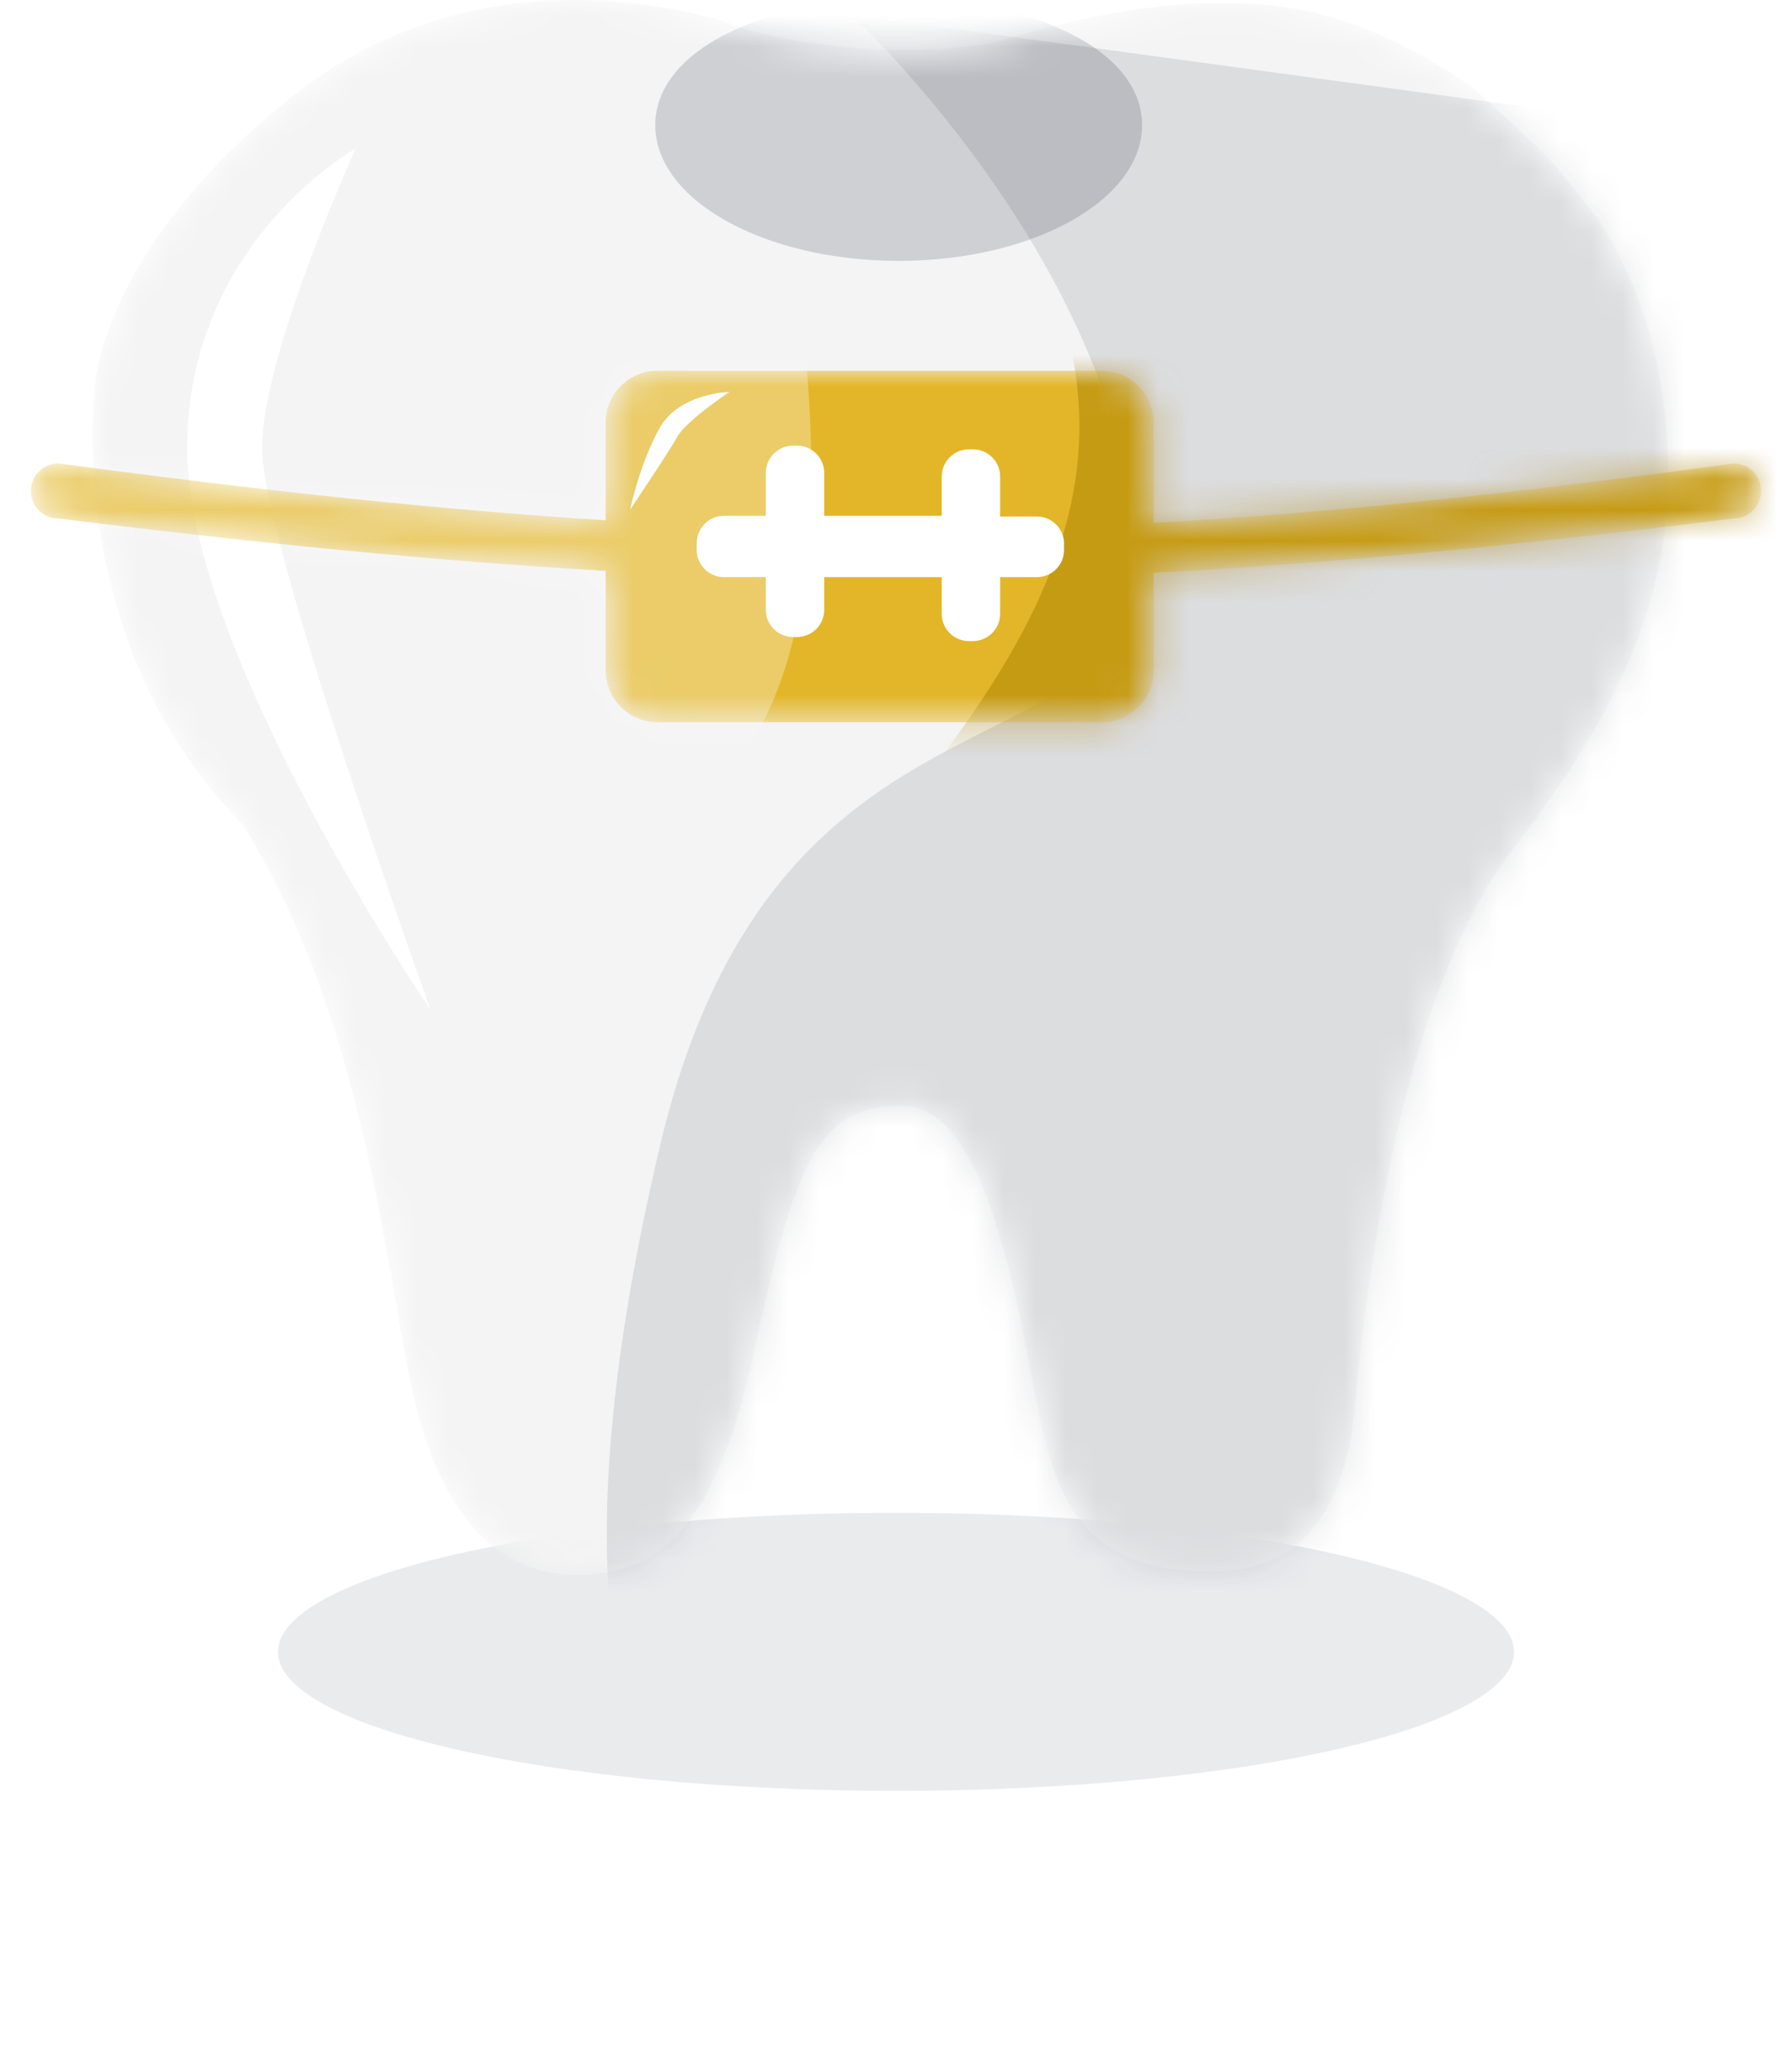
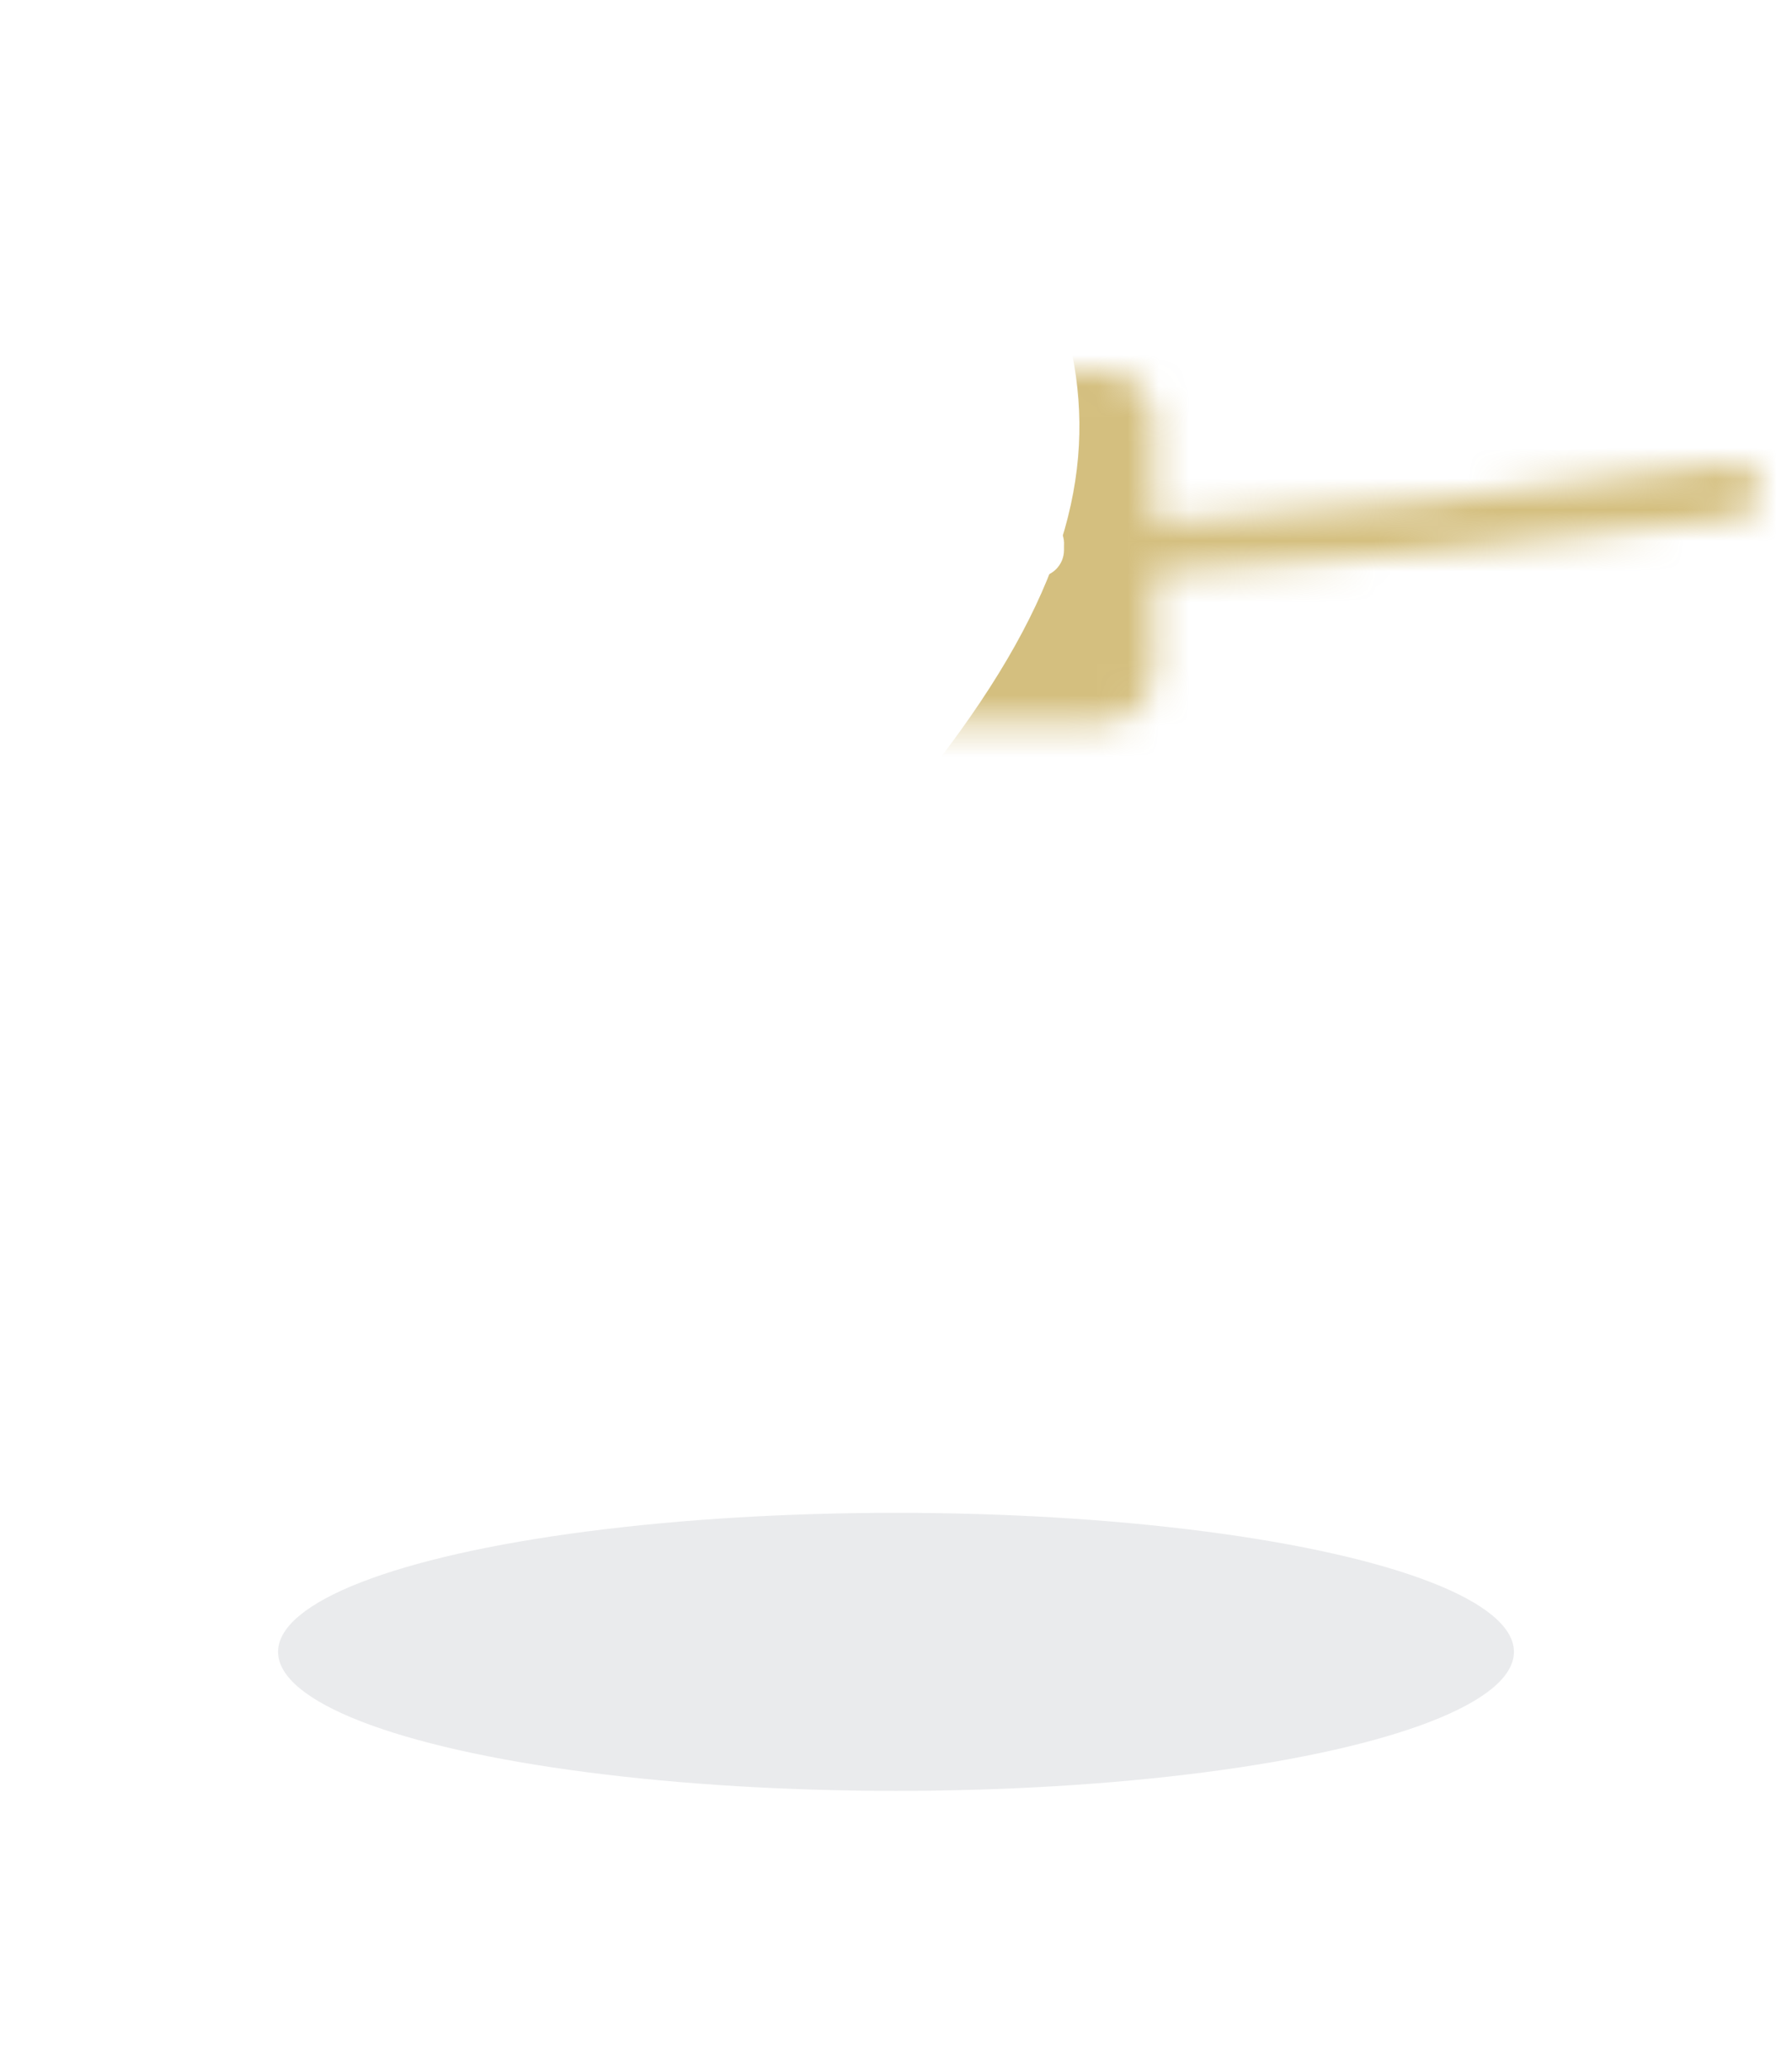
<svg xmlns="http://www.w3.org/2000/svg" width="58" height="67" viewBox="0 0 58 67" fill="none">
  <g opacity="0.1" filter="url(#filter0_f_4_1751)">
    <ellipse cx="29" cy="53.467" rx="20" ry="4.5" fill="#2D3548" />
  </g>
  <mask id="mask0_4_1751" style="mask-type:alpha" maskUnits="userSpaceOnUse" x="3" y="0" width="51" height="51">
-     <path d="M53.619 11.753C53.278 10.105 52.642 8.532 51.74 7.111C51.74 7.111 51 6 50 5C49 4 47.765 2.917 47.765 2.917C46.462 1.954 45.019 1.198 43.486 0.675C39.183 -0.78 33.887 0.881 32.093 1.402C29.46 1.788 26.776 1.639 24.202 0.966C22.99 0.456 15.718 -1.798 9.536 3.062C3.355 7.923 3.088 12.383 3.088 12.383C3.088 12.383 1.949 20.722 7.864 26.698C11.621 32.758 12.36 40.115 13.269 44.672C14.178 49.23 16.288 51.036 18.736 50.975C21.184 50.915 23.111 49.763 24.42 43.703C25.73 37.643 26.469 35.74 29.269 35.8C32.069 35.861 33.014 42.842 33.644 45.86C34.275 48.878 35.293 50.866 39.22 50.866C43.147 50.866 43.656 47.23 43.826 45.751C43.995 44.273 44.844 32.782 49.001 27.437C53.158 22.092 54.819 17.559 53.619 11.753Z" fill="#EFEDF3" />
-   </mask>
+     </mask>
  <g mask="url(#mask0_4_1751)">
    <path d="M53.619 11.753C53.278 10.105 52.642 8.532 51.74 7.111C51.74 7.111 50.5 5.5 50 5C49.5 4.5 47.765 2.917 47.765 2.917C46.462 1.954 45.019 1.198 43.486 0.675C39.183 -0.78 33.887 0.881 32.093 1.402C29.46 1.788 26.776 1.639 24.202 0.966C22.99 0.456 15.718 -1.798 9.536 3.062C3.355 7.923 3.088 12.383 3.088 12.383C3.088 12.383 1.949 20.722 7.864 26.698C11.621 32.758 12.36 40.115 13.269 44.672C14.178 49.23 16.288 51.036 18.736 50.975C21.184 50.915 23.111 49.763 24.42 43.703C25.73 37.643 26.469 35.74 29.269 35.8C32.069 35.861 33.014 42.842 33.644 45.86C34.275 48.878 35.293 50.866 39.22 50.866C43.147 50.866 43.656 47.23 43.826 45.751C43.995 44.273 44.844 32.782 49.001 27.437C53.158 22.092 54.819 17.559 53.619 11.753Z" fill="#F4F4F4" />
    <g opacity="0.12" filter="url(#filter1_f_4_1751)">
      <path d="M21.38 37.013C25.298 20.502 37.711 25.939 36.721 16.985C35.732 8.03 27.557 0.484 27.557 0.484L58.329 4.672L43.386 70.264L21.38 57.485C21.38 57.485 17.462 53.523 21.38 37.013Z" fill="#2D3548" />
    </g>
    <g opacity="0.19" filter="url(#filter2_f_4_1751)">
      <path d="M36.965 4.049C36.965 6.476 33.438 8.444 29.087 8.444C24.736 8.444 21.208 6.476 21.208 4.049C21.208 1.622 24.736 -0.04 29.087 -0.04C33.438 -0.04 36.965 1.622 36.965 4.049Z" fill="#2D3548" />
    </g>
    <g filter="url(#filter3_f_4_1751)">
-       <path d="M6.058 14.505C6.058 7.838 11.512 4.808 11.512 4.808C11.512 4.808 8.482 11.475 8.482 14.505C8.482 17.535 13.936 32.686 13.936 32.686C13.936 32.686 6.058 21.171 6.058 14.505Z" fill="white" />
+       <path d="M6.058 14.505C6.058 7.838 11.512 4.808 11.512 4.808C11.512 4.808 8.482 11.475 8.482 14.505C8.482 17.535 13.936 32.686 13.936 32.686C13.936 32.686 6.058 21.171 6.058 14.505" fill="white" />
    </g>
  </g>
  <mask id="mask1_4_1751" style="mask-type:alpha" maskUnits="userSpaceOnUse" x="1" y="12" width="56" height="12">
    <path fill-rule="evenodd" clip-rule="evenodd" d="M21.279 12H35.663C36.588 12 37.339 12.751 37.339 13.676V16.922C43.037 16.607 49.059 15.967 56.108 15C56.601 15 57 15.399 57 15.892C57 16.384 56.601 16.783 56.108 16.783C49.045 17.662 43.019 18.247 37.339 18.538V21.7C37.339 22.626 36.588 23.377 35.663 23.377H21.279C20.354 23.377 19.603 22.626 19.603 21.7V18.478C14.232 18.169 8.518 17.604 1.892 16.783C1.399 16.783 1 16.384 1 15.892C1 15.399 1.399 15 1.892 15C8.523 15.888 14.242 16.503 19.603 16.841V13.676C19.603 12.751 20.354 12 21.279 12Z" fill="#E3B629" />
  </mask>
  <g mask="url(#mask1_4_1751)">
-     <path fill-rule="evenodd" clip-rule="evenodd" d="M21.279 12H35.663C36.588 12 37.339 12.751 37.339 13.676V16.922C43.037 16.607 49.059 15.967 56.108 15C56.601 15 57 15.399 57 15.892C57 16.384 56.601 16.783 56.108 16.783C49.045 17.662 43.019 18.247 37.339 18.538V21.7C37.339 22.626 36.588 23.377 35.663 23.377H21.279C20.354 23.377 19.603 22.626 19.603 21.7V18.478C14.232 18.169 8.518 17.604 1.892 16.783C1.399 16.783 1 16.384 1 15.892C1 15.399 1.399 15 1.892 15C8.523 15.888 14.242 16.503 19.603 16.841V13.676C19.603 12.751 20.354 12 21.279 12Z" fill="#E3B629" />
    <g opacity="0.3" filter="url(#filter4_f_4_1751)">
      <path d="M25.5 7.5C18.887 17.506 1 10 -4 14C-4 14 16.482 30.273 22.5 26C28.518 21.727 25.5 7.5 25.5 7.5Z" fill="white" />
    </g>
    <g filter="url(#filter5_f_4_1751)">
      <path d="M21.344 13.864C20.704 15.013 20.393 16.497 20.393 16.497C20.393 16.497 21.629 14.663 21.92 14.14C22.21 13.618 23.611 12.685 23.611 12.685C23.611 12.685 21.983 12.715 21.344 13.864Z" fill="white" />
    </g>
    <g opacity="0.5" filter="url(#filter6_f_4_1751)">
      <path d="M22.676 32.962C36.658 19.556 37 13.5 32 5L60.149 12.829L56.5 21L22.676 32.962Z" fill="#A98000" />
    </g>
  </g>
  <path d="M33.559 16.72H32.37V15.424C32.37 15.191 32.277 14.967 32.112 14.802C31.947 14.637 31.724 14.544 31.49 14.544H31.36C31.126 14.544 30.903 14.637 30.738 14.802C30.573 14.967 30.48 15.191 30.48 15.424V16.696H26.676V15.305C26.676 15.072 26.583 14.848 26.419 14.683C26.253 14.518 26.03 14.425 25.797 14.425H25.666C25.432 14.425 25.209 14.518 25.044 14.683C24.879 14.848 24.786 15.072 24.786 15.305V16.696H23.431C23.198 16.696 22.974 16.789 22.809 16.954C22.644 17.119 22.551 17.342 22.551 17.576V17.802C22.551 18.035 22.644 18.259 22.809 18.424C22.974 18.588 23.198 18.681 23.431 18.681H24.786V19.739C24.786 19.973 24.879 20.196 25.044 20.361C25.209 20.526 25.432 20.619 25.666 20.619H25.797C26.03 20.619 26.253 20.526 26.419 20.361C26.583 20.196 26.676 19.973 26.676 19.739V18.681H30.48V19.87C30.48 20.103 30.573 20.327 30.738 20.492C30.903 20.657 31.126 20.75 31.36 20.75H31.49C31.724 20.75 31.947 20.657 32.112 20.492C32.277 20.327 32.37 20.103 32.37 19.87V18.681H33.559C33.792 18.681 34.016 18.588 34.181 18.424C34.346 18.259 34.438 18.035 34.438 17.802V17.659C34.447 17.538 34.43 17.418 34.389 17.304C34.349 17.19 34.285 17.086 34.203 16.998C34.12 16.91 34.02 16.84 33.91 16.792C33.799 16.744 33.679 16.719 33.559 16.72Z" fill="white" />
  <defs>
    <filter id="filter0_f_4_1751" x="0" y="39.967" width="58" height="27" filterUnits="userSpaceOnUse" color-interpolation-filters="sRGB">
      <feFlood flood-opacity="0" result="BackgroundImageFix" />
      <feBlend mode="normal" in="SourceGraphic" in2="BackgroundImageFix" result="shape" />
      <feGaussianBlur stdDeviation="4.5" result="effect1_foregroundBlur_4_1751" />
    </filter>
    <filter id="filter1_f_4_1751" x="10.638" y="-8.516" width="56.691" height="87.78" filterUnits="userSpaceOnUse" color-interpolation-filters="sRGB">
      <feFlood flood-opacity="0" result="BackgroundImageFix" />
      <feBlend mode="normal" in="SourceGraphic" in2="BackgroundImageFix" result="shape" />
      <feGaussianBlur stdDeviation="4.5" result="effect1_foregroundBlur_4_1751" />
    </filter>
    <filter id="filter2_f_4_1751" x="18.208" y="-3.04" width="21.757" height="14.485" filterUnits="userSpaceOnUse" color-interpolation-filters="sRGB">
      <feFlood flood-opacity="0" result="BackgroundImageFix" />
      <feBlend mode="normal" in="SourceGraphic" in2="BackgroundImageFix" result="shape" />
      <feGaussianBlur stdDeviation="1.5" result="effect1_foregroundBlur_4_1751" />
    </filter>
    <filter id="filter3_f_4_1751" x="4.058" y="2.808" width="11.878" height="31.877" filterUnits="userSpaceOnUse" color-interpolation-filters="sRGB">
      <feFlood flood-opacity="0" result="BackgroundImageFix" />
      <feBlend mode="normal" in="SourceGraphic" in2="BackgroundImageFix" result="shape" />
      <feGaussianBlur stdDeviation="1" result="effect1_foregroundBlur_4_1751" />
    </filter>
    <filter id="filter4_f_4_1751" x="-7" y="4.5" width="36.257" height="25.215" filterUnits="userSpaceOnUse" color-interpolation-filters="sRGB">
      <feFlood flood-opacity="0" result="BackgroundImageFix" />
      <feBlend mode="normal" in="SourceGraphic" in2="BackgroundImageFix" result="shape" />
      <feGaussianBlur stdDeviation="1.5" result="effect1_foregroundBlur_4_1751" />
    </filter>
    <filter id="filter5_f_4_1751" x="19.393" y="11.685" width="5.218" height="5.813" filterUnits="userSpaceOnUse" color-interpolation-filters="sRGB">
      <feFlood flood-opacity="0" result="BackgroundImageFix" />
      <feBlend mode="normal" in="SourceGraphic" in2="BackgroundImageFix" result="shape" />
      <feGaussianBlur stdDeviation="0.5" result="effect1_foregroundBlur_4_1751" />
    </filter>
    <filter id="filter6_f_4_1751" x="15.676" y="-2" width="51.473" height="41.962" filterUnits="userSpaceOnUse" color-interpolation-filters="sRGB">
      <feFlood flood-opacity="0" result="BackgroundImageFix" />
      <feBlend mode="normal" in="SourceGraphic" in2="BackgroundImageFix" result="shape" />
      <feGaussianBlur stdDeviation="3.5" result="effect1_foregroundBlur_4_1751" />
    </filter>
  </defs>
</svg>